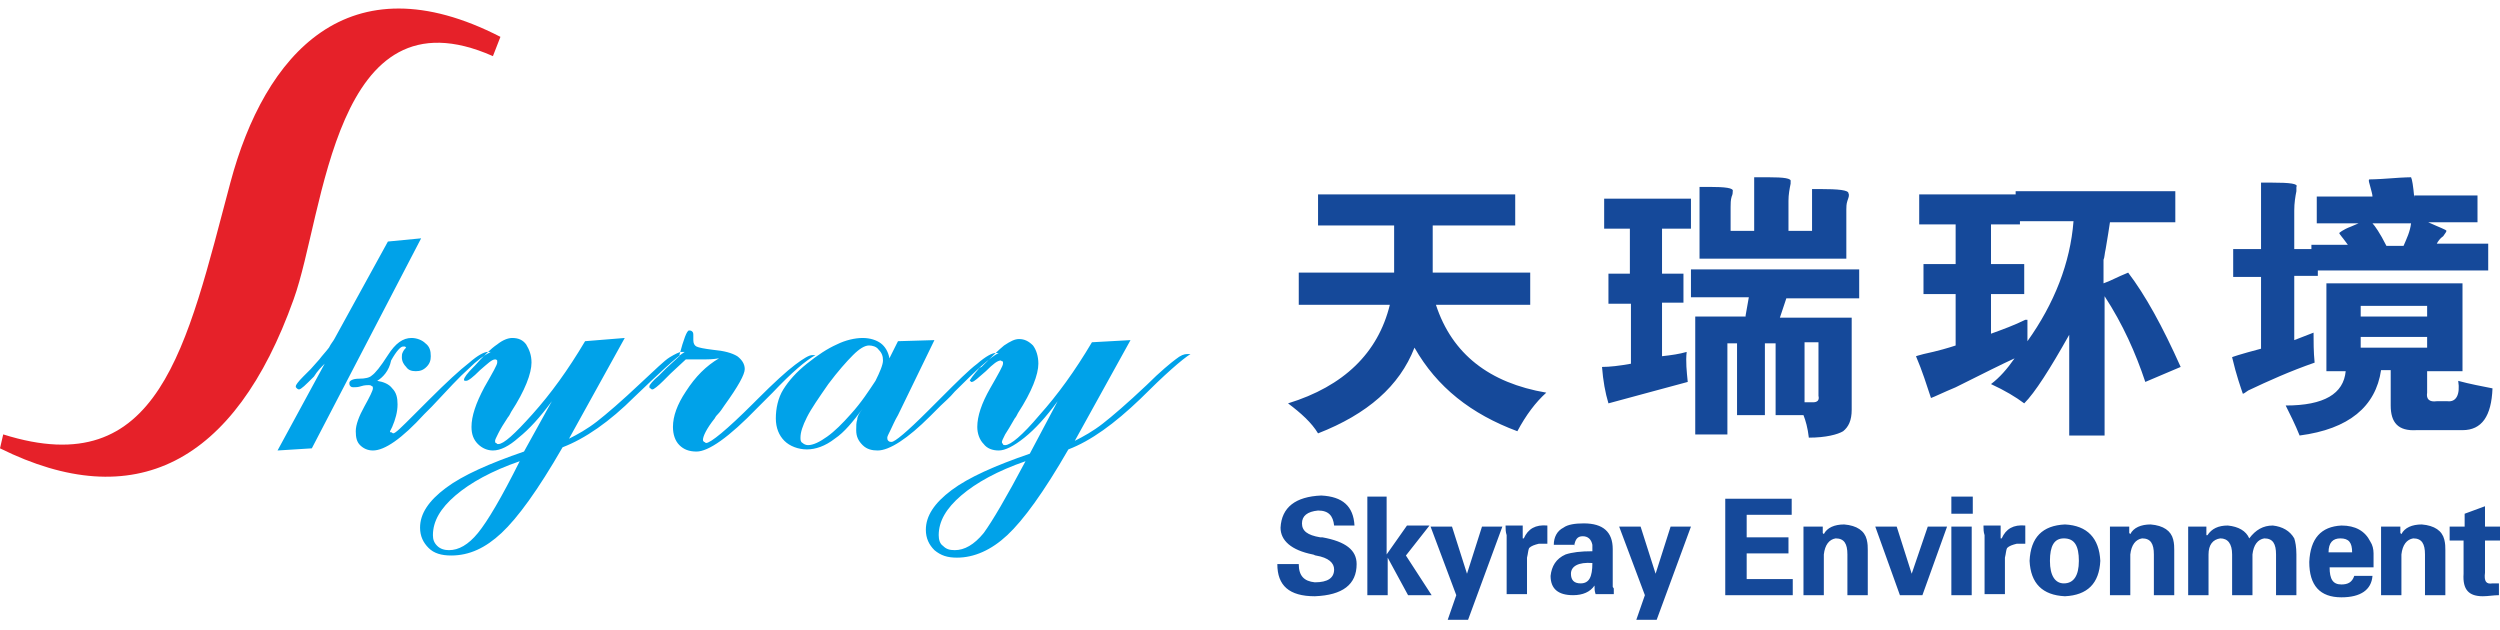
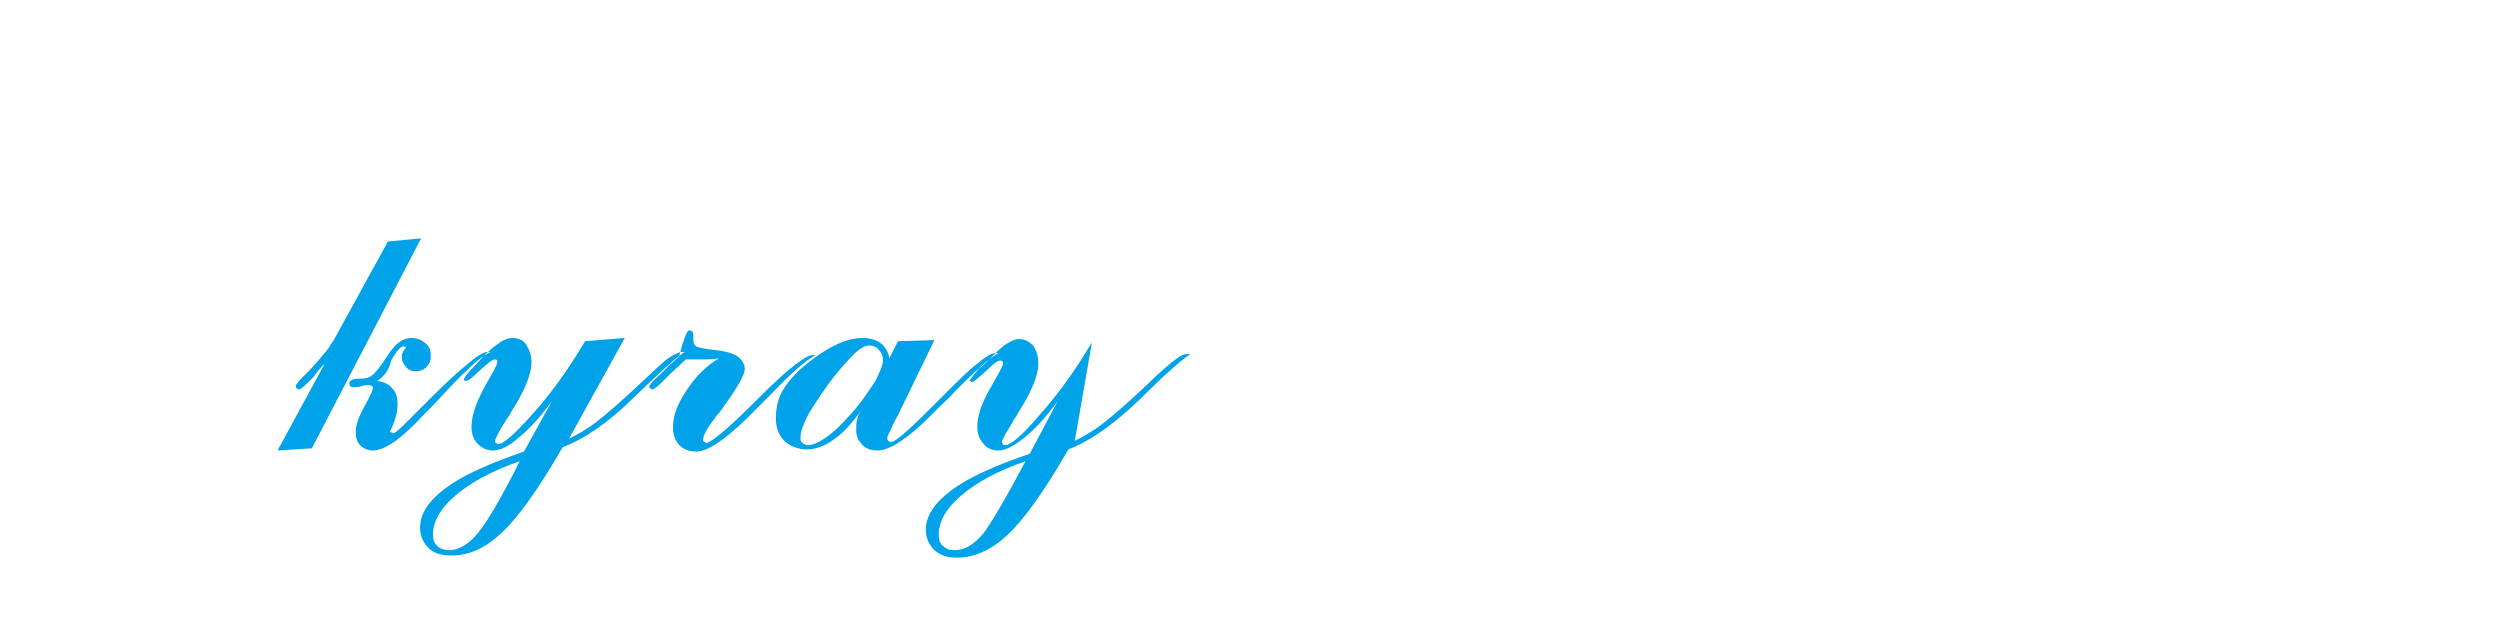
<svg xmlns="http://www.w3.org/2000/svg" width="238" height="60" viewBox="0 0 238 60" fill="none">
-   <path fill-rule="evenodd" clip-rule="evenodd" d="M35.909 36.255C36.521 36.358 37.031 36.562 37.337 36.969C37.745 37.378 37.847 37.888 37.847 38.5C37.847 39.214 37.644 39.928 37.337 40.642C37.235 40.846 37.133 41.05 37.133 41.05C37.133 41.152 37.133 41.152 37.235 41.152C37.337 41.152 37.337 41.254 37.439 41.254C37.644 41.254 38.256 40.642 39.378 39.52C39.99 38.908 40.398 38.5 40.806 38.092C42.54 36.358 43.764 35.235 44.682 34.521C45.499 33.807 46.111 33.501 46.417 33.501C46.417 33.501 46.519 33.501 46.621 33.501H46.723C46.111 33.807 45.397 34.317 44.581 35.133C43.764 35.847 42.642 37.072 41.112 38.704C40.908 38.908 40.704 39.112 40.398 39.418C38.256 41.764 36.623 42.886 35.501 42.886C34.991 42.886 34.583 42.682 34.277 42.376C33.971 42.07 33.869 41.662 33.869 41.05C33.869 40.438 34.175 39.622 34.685 38.704C35.195 37.786 35.501 37.174 35.501 36.969C35.501 36.867 35.501 36.766 35.399 36.766C35.297 36.663 35.195 36.663 35.093 36.663C34.991 36.663 34.685 36.663 34.379 36.766C34.073 36.867 33.869 36.867 33.665 36.867C33.563 36.867 33.461 36.867 33.359 36.766C33.257 36.663 33.257 36.562 33.257 36.459C33.257 36.255 33.563 36.051 34.175 36.051C34.787 36.051 35.195 35.949 35.399 35.745C35.705 35.541 36.215 34.929 36.929 33.807C37.644 32.685 38.358 32.175 39.174 32.175C39.684 32.175 40.194 32.379 40.5 32.685C40.908 32.991 41.01 33.399 41.01 33.909C41.01 34.317 40.908 34.623 40.602 34.929C40.296 35.235 39.99 35.337 39.582 35.337C39.174 35.337 38.868 35.235 38.664 34.929C38.46 34.725 38.256 34.419 38.256 34.011C38.256 33.807 38.256 33.705 38.358 33.501C38.46 33.297 38.562 33.195 38.664 33.093L38.562 32.991C38.562 32.991 38.46 32.991 38.358 32.991C38.154 32.991 37.745 33.399 37.235 34.317C37.031 35.337 36.419 35.949 35.909 36.255ZM30.91 34.623L26.422 42.886L29.686 42.682L40.092 22.688L36.929 22.994L31.829 32.277C31.727 32.481 31.523 32.685 31.319 33.093C31.012 33.501 30.706 33.807 30.4 34.215L29.584 35.133C29.38 35.337 29.176 35.541 28.87 35.847C28.36 36.358 28.156 36.663 28.156 36.766C28.156 36.867 28.156 36.867 28.258 36.969C28.258 36.969 28.36 37.072 28.462 37.072C28.666 37.072 29.074 36.663 29.89 35.847C30.196 35.337 30.605 34.929 30.91 34.623ZM52.538 38.194L49.885 42.988C46.621 44.111 44.07 45.233 42.438 46.457C40.806 47.681 39.99 48.905 39.99 50.231C39.99 51.048 40.296 51.66 40.806 52.17C41.316 52.68 42.03 52.884 42.948 52.884C44.682 52.884 46.213 52.17 47.743 50.742C49.273 49.313 51.211 46.661 53.558 42.58C55.7 41.764 58.046 40.132 60.393 37.786C62.841 35.439 64.371 34.011 65.187 33.501H65.085C64.983 33.501 64.881 33.501 64.881 33.501C64.677 33.501 64.269 33.705 63.759 34.011C63.249 34.317 62.331 35.235 61.005 36.459C59.169 38.194 57.74 39.418 56.822 40.132C55.904 40.846 54.986 41.356 54.17 41.764L59.475 32.175L55.7 32.481C54.068 35.235 52.436 37.48 50.701 39.418C48.967 41.356 47.947 42.274 47.437 42.274C47.335 42.274 47.335 42.274 47.233 42.172C47.131 42.172 47.131 42.07 47.131 41.968C47.131 41.866 47.233 41.662 47.437 41.254C47.641 40.846 47.947 40.336 48.355 39.724C48.457 39.622 48.559 39.418 48.661 39.214C49.987 37.174 50.599 35.541 50.599 34.521C50.599 33.807 50.395 33.297 50.089 32.787C49.783 32.379 49.375 32.175 48.763 32.175C48.355 32.175 47.845 32.379 47.335 32.787C46.723 33.195 46.009 33.909 45.193 34.827L45.09 34.929C44.478 35.541 44.172 35.949 44.172 36.153C44.172 36.153 44.172 36.255 44.274 36.255H44.376C44.581 36.255 44.989 35.949 45.703 35.235C46.417 34.623 46.825 34.215 47.131 34.215C47.233 34.215 47.233 34.215 47.335 34.317C47.335 34.317 47.335 34.419 47.335 34.521C47.335 34.725 46.927 35.439 46.111 36.867C45.295 38.398 44.886 39.622 44.886 40.642C44.886 41.356 45.09 41.866 45.499 42.274C45.907 42.682 46.417 42.886 46.927 42.886C47.641 42.886 48.457 42.478 49.375 41.662C50.395 40.846 51.415 39.724 52.538 38.194ZM49.477 43.907C47.743 47.375 46.417 49.619 45.499 50.742C44.581 51.864 43.662 52.374 42.744 52.374C42.336 52.374 41.928 52.272 41.622 51.966C41.316 51.66 41.214 51.354 41.214 50.946C41.214 49.619 41.928 48.395 43.356 47.171C44.785 45.947 46.825 44.825 49.477 43.907ZM68.452 34.113C67.84 34.215 67.33 34.215 67.126 34.215C66.82 34.215 66.616 34.215 66.412 34.215H66.31C66.106 34.215 65.901 34.215 65.799 34.215H65.289L63.861 35.541C63.657 35.745 63.453 35.949 63.147 36.255C62.637 36.766 62.229 37.072 62.127 37.072C62.025 37.072 62.025 37.072 61.923 36.969C61.821 36.969 61.821 36.867 61.821 36.766C61.821 36.663 62.127 36.255 62.739 35.745C63.045 35.439 63.249 35.235 63.453 35.031L64.677 33.909V33.807C65.085 32.277 65.391 31.461 65.596 31.461C65.698 31.461 65.799 31.461 65.901 31.563C66.004 31.665 66.004 31.767 66.004 31.971V32.073C66.004 32.175 66.004 32.277 66.004 32.379C66.004 32.685 66.106 32.889 66.31 32.991C66.514 33.093 67.024 33.195 67.84 33.297C68.962 33.399 69.676 33.603 70.186 33.909C70.594 34.215 70.9 34.623 70.9 35.133C70.9 35.643 70.288 36.766 68.962 38.602C68.758 38.908 68.554 39.214 68.35 39.418C68.248 39.52 68.146 39.622 68.044 39.826C67.228 40.846 66.922 41.56 66.922 41.866C66.922 41.968 66.922 41.968 67.024 42.07C67.126 42.07 67.126 42.172 67.228 42.172C67.636 42.172 69.166 40.948 71.716 38.398L72.124 37.99C73.655 36.459 74.879 35.337 75.695 34.725C76.511 34.113 77.021 33.807 77.327 33.807C77.327 33.807 77.429 33.807 77.531 33.807C77.633 33.807 77.633 33.807 77.633 33.807C76.715 34.317 75.389 35.439 73.553 37.378C73.043 37.888 72.635 38.296 72.328 38.602L72.124 38.806C69.37 41.662 67.432 42.988 66.31 42.988C65.596 42.988 65.085 42.784 64.677 42.376C64.269 41.968 64.065 41.356 64.065 40.642C64.065 39.622 64.473 38.5 65.289 37.276C66.208 35.847 67.228 34.827 68.452 34.113ZM84.06 34.317C84.06 33.909 83.958 33.603 83.652 33.297C83.448 32.991 83.04 32.889 82.734 32.889C82.326 32.889 81.816 33.195 81.204 33.807C80.592 34.419 79.775 35.337 78.857 36.562C77.939 37.888 77.225 38.908 76.817 39.724C76.409 40.54 76.205 41.152 76.205 41.662C76.205 41.866 76.205 42.07 76.409 42.172C76.511 42.274 76.715 42.376 76.919 42.376C77.429 42.376 78.041 42.07 78.755 41.56C79.469 41.05 80.184 40.336 81 39.418C82.02 38.296 82.734 37.174 83.346 36.255C83.754 35.439 84.06 34.725 84.06 34.317ZM84.672 34.113C84.57 33.501 84.264 32.991 83.856 32.685C83.448 32.379 82.836 32.175 82.122 32.175C81.408 32.175 80.49 32.379 79.674 32.787C78.755 33.195 77.837 33.807 76.817 34.623C75.797 35.439 75.083 36.255 74.573 37.072C74.063 37.888 73.859 38.908 73.859 39.826C73.859 40.744 74.165 41.458 74.675 41.968C75.185 42.478 76.001 42.784 76.817 42.784C77.633 42.784 78.551 42.478 79.469 41.764C80.388 41.152 81.204 40.132 82.122 38.908C81.816 39.316 81.612 39.622 81.612 39.928C81.51 40.234 81.51 40.54 81.51 40.948C81.51 41.56 81.714 41.968 82.122 42.376C82.53 42.784 83.04 42.886 83.55 42.886C84.672 42.886 86.406 41.764 88.549 39.622C88.957 39.214 89.365 38.806 89.569 38.602C89.875 38.296 90.385 37.888 90.895 37.276C92.935 35.235 94.262 34.011 95.078 33.603H94.976C94.874 33.603 94.772 33.603 94.772 33.603C94.466 33.603 93.853 33.909 93.037 34.623C92.221 35.235 91.099 36.358 89.569 37.888C89.263 38.194 88.855 38.602 88.345 39.112C86.304 41.152 85.182 42.07 84.876 42.07C84.774 42.07 84.672 42.07 84.57 41.968C84.468 41.866 84.468 41.764 84.468 41.662C84.468 41.56 84.57 41.356 84.774 40.948C84.978 40.54 85.182 40.03 85.488 39.52L88.957 32.379L85.488 32.481L84.672 34.113ZM100.688 38.194C99.566 39.724 98.546 40.846 97.526 41.662C96.506 42.478 95.69 42.886 95.078 42.886C94.466 42.886 93.956 42.682 93.65 42.274C93.241 41.866 93.037 41.254 93.037 40.642C93.037 39.622 93.445 38.398 94.262 36.969C95.078 35.541 95.486 34.827 95.486 34.623C95.486 34.521 95.486 34.419 95.486 34.419C95.486 34.419 95.384 34.419 95.282 34.317C94.976 34.317 94.568 34.623 93.853 35.337C93.139 35.949 92.731 36.358 92.527 36.358H92.425C92.425 36.358 92.425 36.255 92.323 36.255C92.323 36.153 92.629 35.745 93.241 35.031L93.445 34.929C94.364 34.011 95.078 33.297 95.588 32.889C96.2 32.481 96.608 32.277 97.016 32.277C97.526 32.277 97.934 32.481 98.342 32.889C98.648 33.297 98.852 33.909 98.852 34.623C98.852 35.643 98.24 37.276 96.914 39.316C96.812 39.52 96.71 39.724 96.608 39.826C96.2 40.54 95.894 41.05 95.69 41.356C95.486 41.764 95.384 41.968 95.384 42.07C95.384 42.172 95.384 42.172 95.486 42.274C95.486 42.376 95.588 42.376 95.69 42.376C96.2 42.376 97.322 41.458 98.954 39.52C100.688 37.582 102.321 35.337 103.953 32.583L107.625 32.379L102.321 41.968C103.137 41.56 104.055 41.05 104.973 40.336C105.891 39.622 107.319 38.398 109.156 36.663C110.482 35.337 111.502 34.521 111.91 34.215C112.42 33.807 112.726 33.705 113.032 33.705C113.032 33.705 113.134 33.705 113.236 33.705C113.338 33.705 113.338 33.705 113.338 33.705C112.522 34.215 110.89 35.643 108.544 37.99C106.095 40.336 103.851 41.968 101.709 42.784C99.362 46.865 97.424 49.517 95.894 50.946C94.364 52.374 92.731 53.088 91.099 53.088C90.181 53.088 89.569 52.884 88.957 52.374C88.447 51.864 88.141 51.252 88.141 50.435C88.141 49.109 88.957 47.885 90.589 46.661C92.221 45.437 94.772 44.315 98.036 43.192L100.688 38.194ZM97.628 43.907C94.976 44.825 92.935 45.947 91.507 47.171C90.079 48.395 89.365 49.619 89.365 50.946C89.365 51.354 89.467 51.762 89.773 51.966C90.079 52.272 90.385 52.374 90.895 52.374C91.813 52.374 92.731 51.864 93.65 50.742C94.466 49.619 95.792 47.375 97.628 43.907Z" fill="#00A2E9" />
-   <path fill-rule="evenodd" clip-rule="evenodd" d="M47.641 3.508C33.155 -3.939 25.198 5.14 21.933 17.382C17.75 33.092 15.2 46.048 0.306 41.355L0 42.681C12.752 49.006 22.341 44.212 27.952 28.502C30.91 20.34 31.727 -1.389 46.927 5.344L47.641 3.508Z" fill="#E62129" />
-   <path fill-rule="evenodd" clip-rule="evenodd" d="M132.619 25.954H123.642V29.015H132.313C131.191 33.605 127.926 36.768 122.622 38.4C123.846 39.318 124.866 40.236 125.478 41.257C130.171 39.42 133.231 36.768 134.659 33.095C136.802 36.87 140.066 39.42 144.453 41.053C145.269 39.522 146.187 38.298 147.207 37.38C141.8 36.462 138.23 33.707 136.7 29.015H145.677V25.954H136.394V21.466H144.249V18.507H125.478V21.466H132.721V25.954H132.619ZM164.754 19.731C164.754 19.425 164.754 19.017 164.856 18.711C164.958 18.507 164.958 18.303 164.958 18.201C165.06 17.895 164.244 17.793 162.713 17.793H161.795V24.628H175.771V19.935C175.771 19.731 175.771 19.425 175.873 19.119C175.975 18.813 176.077 18.609 175.975 18.405C175.975 18.099 175.057 17.997 173.221 17.997H172.507V21.976H170.263V19.119C170.263 18.507 170.365 17.997 170.467 17.487C170.467 17.385 170.467 17.385 170.467 17.283C170.569 16.977 169.854 16.875 168.324 16.875H166.998V21.976H164.754V19.731ZM153.124 26.158V28.913H155.266V34.626C154.144 34.83 153.226 34.932 152.512 34.932C152.614 36.258 152.818 37.38 153.124 38.4C156.185 37.584 158.735 36.87 160.673 36.36C160.571 35.34 160.469 34.422 160.571 33.503C159.857 33.707 159.143 33.809 158.225 33.911V28.811H160.265V26.056H158.225V21.772H160.979V18.915H152.716V21.772H155.164V26.056H153.124V26.158ZM166.182 30.035L166.488 28.301H160.979V25.648H176.995V28.403H170.058L169.446 30.239H176.281V39.012C176.281 40.032 175.975 40.644 175.465 41.053C174.955 41.358 173.833 41.664 172.201 41.664C172.099 40.746 171.895 40.032 171.691 39.522H169.038V32.687H168.018V39.522H165.366V32.687H164.448V41.358H161.387V30.137H166.182V30.035ZM173.119 32.585H171.793V38.298H172.609C173.017 38.298 173.221 38.094 173.119 37.686V32.585ZM182.708 18.405V21.364H186.177V25.138H183.116V27.995H186.177V32.891C185.565 33.095 184.545 33.401 183.116 33.707C182.708 33.809 182.402 33.911 182.402 33.911C183.014 35.34 183.422 36.666 183.83 37.89C184.136 37.788 184.953 37.38 186.177 36.87C188.829 35.544 190.665 34.626 191.788 34.115C191.073 35.136 190.359 35.952 189.543 36.564C190.869 37.176 191.89 37.788 192.706 38.4C193.726 37.38 195.154 35.136 196.99 31.871V41.461H200.357V28.199C202.091 30.851 203.315 33.605 204.233 36.36L207.6 34.932C205.866 31.055 204.233 28.097 202.601 25.954C201.581 26.362 200.867 26.77 200.255 26.974V24.73C200.357 24.526 200.357 24.118 200.459 23.71C200.663 22.588 200.765 21.772 200.867 21.16H207.09V18.201H191.89V18.507H182.708V18.405ZM197.398 21.058C197.092 25.036 195.562 28.913 193.012 32.483V30.443H192.808C191.788 30.953 190.665 31.361 189.543 31.769V27.995H192.706V25.138H189.543V21.364H192.298V21.058H197.398ZM229.839 18.813C229.737 17.691 229.635 17.079 229.533 16.875C229.533 16.875 228.921 16.875 227.595 16.977C226.269 17.079 225.554 17.079 225.554 17.079C225.452 17.181 225.554 17.385 225.656 17.793C225.758 18.201 225.86 18.507 225.86 18.711H220.556V21.262H224.534C224.33 21.364 224.024 21.466 223.82 21.568C223.004 21.874 222.698 22.18 222.698 22.18C222.698 22.282 223.004 22.588 223.514 23.302H220.046V23.71H218.413V20.038C218.413 19.323 218.515 18.711 218.617 18.201C218.617 17.997 218.617 17.895 218.617 17.793C218.821 17.487 218.005 17.385 216.271 17.385H215.251V23.71H212.599V26.362H215.251V33.197C213.313 33.707 212.395 34.013 212.497 34.013C212.905 35.748 213.313 36.87 213.517 37.482C213.619 37.482 213.721 37.38 214.027 37.176C215.965 36.258 218.005 35.34 220.352 34.523C220.25 33.503 220.25 32.483 220.25 31.667L218.413 32.381V26.26H220.658V25.75H236.878V23.2H231.981C232.083 22.996 232.287 22.69 232.593 22.486C232.797 22.18 232.899 22.078 232.899 21.976C232.899 21.874 232.287 21.67 231.165 21.16H235.858V18.609H229.839V18.813ZM227.187 23.404C226.575 22.18 226.064 21.466 225.86 21.262H229.533C229.431 22.078 229.125 22.69 228.819 23.404H227.187ZM223.31 35.34H221.474V26.974H234.43V35.34H231.063V37.38C230.961 37.992 231.267 38.298 231.981 38.196H233.001C233.818 38.298 234.226 37.584 234.022 36.258C235.144 36.564 236.266 36.768 237.286 36.972C237.184 39.624 236.266 40.95 234.43 40.95H230.043C228.309 41.053 227.595 40.236 227.595 38.604V35.238H226.677C226.166 38.706 223.616 40.848 218.923 41.461C218.515 40.44 218.005 39.42 217.597 38.604C221.27 38.604 223.106 37.482 223.31 35.34ZM231.063 30.137H224.738V29.117H231.063V30.137ZM231.063 32.075V33.095H224.738V32.075H231.063ZM128.947 50.03C128.845 48.194 127.824 47.275 125.784 47.173C123.336 47.275 122.01 48.295 121.908 50.234C121.908 51.458 122.928 52.376 124.968 52.784C125.07 52.784 125.172 52.886 125.274 52.886C126.498 53.09 127.008 53.6 127.008 54.212C127.008 55.028 126.396 55.437 125.172 55.437C124.152 55.334 123.642 54.824 123.642 53.702H121.602C121.602 55.742 122.724 56.763 125.172 56.763C127.824 56.661 129.151 55.641 129.151 53.702C129.151 52.376 128.13 51.56 125.886 51.152C125.784 51.152 125.682 51.152 125.682 51.152C124.458 50.948 123.948 50.54 123.948 49.826C123.948 49.112 124.458 48.703 125.478 48.602C126.498 48.602 126.906 49.112 127.008 50.03H128.947ZM132.109 47.275H130.171V56.661H132.109V53.09L134.047 56.661H136.292L133.843 52.886L136.088 50.03H133.945L132.007 52.784V52.682V47.275H132.109ZM139.658 54.62L141.086 50.132H143.025L139.76 59.007H137.822L138.638 56.661L136.19 50.132H138.23L139.658 54.62ZM143.331 50.132C143.331 50.336 143.331 50.642 143.433 50.948C143.433 51.152 143.433 51.356 143.433 51.356V56.559H145.371V53.294C145.371 53.294 145.371 53.192 145.371 53.09C145.473 52.682 145.473 52.376 145.575 52.172C145.779 51.968 146.085 51.866 146.493 51.764H147.309V50.03C146.187 49.928 145.473 50.336 145.065 51.254H144.963V50.03H143.331V50.132ZM151.594 53.6C151.594 54.926 151.288 55.538 150.472 55.538C149.86 55.538 149.554 55.233 149.554 54.62C149.554 53.906 150.268 53.498 151.594 53.6ZM149.86 51.968C149.962 51.356 150.166 51.05 150.676 51.05C151.186 51.05 151.492 51.356 151.594 51.866V52.478C150.472 52.478 149.656 52.58 149.043 52.784C148.125 53.192 147.717 53.906 147.615 54.824C147.615 56.049 148.329 56.661 149.758 56.661C150.676 56.661 151.39 56.355 151.798 55.742C151.798 56.049 151.798 56.253 151.9 56.559H153.634C153.634 56.355 153.634 56.151 153.634 56.049C153.634 55.947 153.532 55.947 153.532 55.845V52.274C153.532 50.642 152.614 49.826 150.778 49.826C149.962 49.826 149.248 49.928 148.839 50.234C148.227 50.54 147.921 51.152 147.921 51.866H149.86V51.968ZM157.613 54.62L156.185 50.132H154.144L156.593 56.661L155.776 59.007H157.715L160.979 50.132H159.041L157.613 54.62ZM164.244 56.661H170.671V55.13H166.284V52.682H170.263V51.152H166.284V49.01H170.569V47.479H164.244V56.661ZM173.629 50.132H171.691V56.661H173.629V52.784C173.731 51.866 174.139 51.356 174.751 51.254C175.567 51.254 175.873 51.764 175.873 52.784V56.661H177.812V52.376C177.812 52.07 177.812 51.764 177.71 51.356C177.506 50.54 176.791 50.03 175.567 49.928C174.649 49.928 173.935 50.234 173.629 50.846L173.527 50.744V50.132H173.629ZM180.872 56.661H183.014L185.361 50.132H183.524L181.994 54.62L180.566 50.132H178.526L180.872 56.661ZM185.769 50.132V56.661H187.707V50.132H185.769ZM185.769 47.275V48.908H187.809V47.275H185.769ZM188.829 50.132C188.829 50.336 188.829 50.642 188.931 50.948C188.931 51.152 188.931 51.356 188.931 51.356V56.559H190.869V53.294C190.869 53.294 190.869 53.192 190.869 53.09C190.971 52.682 190.971 52.376 191.073 52.172C191.278 51.968 191.584 51.866 191.992 51.764H192.808V50.03C191.686 49.928 190.971 50.336 190.563 51.254H190.461V50.03H188.829V50.132ZM199.949 53.396C199.847 51.254 198.725 50.03 196.582 49.928C194.44 50.03 193.318 51.152 193.216 53.396C193.318 55.538 194.44 56.661 196.582 56.763C198.725 56.661 199.847 55.538 199.949 53.396ZM195.154 53.396C195.154 51.968 195.562 51.254 196.48 51.254C197.5 51.254 197.908 51.968 197.908 53.396C197.908 54.824 197.398 55.538 196.48 55.538C195.664 55.538 195.154 54.824 195.154 53.396ZM202.805 50.132H200.867V56.661H202.805V52.784C202.907 51.866 203.315 51.356 203.927 51.254C204.743 51.254 205.049 51.764 205.049 52.784V56.661H206.988V52.376C206.988 52.07 206.988 51.764 206.886 51.356C206.682 50.54 205.968 50.03 204.743 49.928C203.825 49.928 203.111 50.234 202.805 50.846L202.703 50.744V50.132H202.805ZM210.252 50.132H208.314V56.661H210.252V52.784C210.252 51.866 210.66 51.356 211.374 51.254C212.088 51.254 212.497 51.764 212.497 52.784V56.661H214.435V52.784C214.537 51.866 214.945 51.356 215.557 51.254C216.373 51.254 216.679 51.764 216.679 52.784V56.661H218.617V52.784C218.617 52.07 218.515 51.56 218.413 51.254C218.005 50.54 217.291 50.132 216.373 50.03C215.455 50.03 214.741 50.438 214.129 51.254C213.823 50.54 213.109 50.132 212.088 50.03C211.17 50.03 210.558 50.336 210.15 50.948H210.048V50.132H210.252ZM225.962 53.906C225.962 53.498 225.962 53.09 225.962 52.682C225.962 52.274 225.86 51.866 225.656 51.56C225.146 50.54 224.228 50.03 222.902 50.03C220.964 50.132 219.944 51.254 219.842 53.498C219.842 55.742 220.862 56.865 222.902 56.865C224.738 56.865 225.758 56.151 225.86 54.824H224.126C223.922 55.437 223.514 55.641 222.902 55.641C222.086 55.641 221.78 55.13 221.78 54.008H225.962V53.906ZM221.678 52.58C221.678 51.662 222.086 51.254 222.8 51.254C223.616 51.254 223.922 51.662 223.922 52.58H221.678ZM228.615 50.132H226.677V56.661H228.615V52.784C228.717 51.866 229.125 51.356 229.737 51.254C230.553 51.254 230.859 51.764 230.859 52.784V56.661H232.797V52.376C232.797 52.07 232.797 51.764 232.695 51.356C232.491 50.54 231.777 50.03 230.553 49.928C229.635 49.928 228.921 50.234 228.615 50.846L228.513 50.744V50.132H228.615ZM233.206 50.132V51.458H234.532V54.62C234.43 56.151 235.042 56.763 236.368 56.763C236.878 56.763 237.388 56.661 237.898 56.661V55.538C237.694 55.538 237.49 55.538 237.286 55.538C236.674 55.641 236.47 55.334 236.572 54.518V51.458H238V50.132H236.572V48.194L234.634 48.908V50.132H233.206Z" fill="#15499A" />
+   <path fill-rule="evenodd" clip-rule="evenodd" d="M35.909 36.255C36.521 36.358 37.031 36.562 37.337 36.969C37.745 37.378 37.847 37.888 37.847 38.5C37.847 39.214 37.644 39.928 37.337 40.642C37.235 40.846 37.133 41.05 37.133 41.05C37.133 41.152 37.133 41.152 37.235 41.152C37.337 41.152 37.337 41.254 37.439 41.254C37.644 41.254 38.256 40.642 39.378 39.52C39.99 38.908 40.398 38.5 40.806 38.092C42.54 36.358 43.764 35.235 44.682 34.521C45.499 33.807 46.111 33.501 46.417 33.501C46.417 33.501 46.519 33.501 46.621 33.501H46.723C46.111 33.807 45.397 34.317 44.581 35.133C43.764 35.847 42.642 37.072 41.112 38.704C40.908 38.908 40.704 39.112 40.398 39.418C38.256 41.764 36.623 42.886 35.501 42.886C34.991 42.886 34.583 42.682 34.277 42.376C33.971 42.07 33.869 41.662 33.869 41.05C33.869 40.438 34.175 39.622 34.685 38.704C35.195 37.786 35.501 37.174 35.501 36.969C35.501 36.867 35.501 36.766 35.399 36.766C35.297 36.663 35.195 36.663 35.093 36.663C34.991 36.663 34.685 36.663 34.379 36.766C34.073 36.867 33.869 36.867 33.665 36.867C33.563 36.867 33.461 36.867 33.359 36.766C33.257 36.663 33.257 36.562 33.257 36.459C33.257 36.255 33.563 36.051 34.175 36.051C34.787 36.051 35.195 35.949 35.399 35.745C35.705 35.541 36.215 34.929 36.929 33.807C37.644 32.685 38.358 32.175 39.174 32.175C39.684 32.175 40.194 32.379 40.5 32.685C40.908 32.991 41.01 33.399 41.01 33.909C41.01 34.317 40.908 34.623 40.602 34.929C40.296 35.235 39.99 35.337 39.582 35.337C39.174 35.337 38.868 35.235 38.664 34.929C38.46 34.725 38.256 34.419 38.256 34.011C38.256 33.807 38.256 33.705 38.358 33.501C38.46 33.297 38.562 33.195 38.664 33.093L38.562 32.991C38.562 32.991 38.46 32.991 38.358 32.991C38.154 32.991 37.745 33.399 37.235 34.317C37.031 35.337 36.419 35.949 35.909 36.255ZM30.91 34.623L26.422 42.886L29.686 42.682L40.092 22.688L36.929 22.994L31.829 32.277C31.727 32.481 31.523 32.685 31.319 33.093C31.012 33.501 30.706 33.807 30.4 34.215L29.584 35.133C29.38 35.337 29.176 35.541 28.87 35.847C28.36 36.358 28.156 36.663 28.156 36.766C28.156 36.867 28.156 36.867 28.258 36.969C28.258 36.969 28.36 37.072 28.462 37.072C28.666 37.072 29.074 36.663 29.89 35.847C30.196 35.337 30.605 34.929 30.91 34.623ZM52.538 38.194L49.885 42.988C46.621 44.111 44.07 45.233 42.438 46.457C40.806 47.681 39.99 48.905 39.99 50.231C39.99 51.048 40.296 51.66 40.806 52.17C41.316 52.68 42.03 52.884 42.948 52.884C44.682 52.884 46.213 52.17 47.743 50.742C49.273 49.313 51.211 46.661 53.558 42.58C55.7 41.764 58.046 40.132 60.393 37.786C62.841 35.439 64.371 34.011 65.187 33.501H65.085C64.983 33.501 64.881 33.501 64.881 33.501C64.677 33.501 64.269 33.705 63.759 34.011C63.249 34.317 62.331 35.235 61.005 36.459C59.169 38.194 57.74 39.418 56.822 40.132C55.904 40.846 54.986 41.356 54.17 41.764L59.475 32.175L55.7 32.481C54.068 35.235 52.436 37.48 50.701 39.418C48.967 41.356 47.947 42.274 47.437 42.274C47.335 42.274 47.335 42.274 47.233 42.172C47.131 42.172 47.131 42.07 47.131 41.968C47.131 41.866 47.233 41.662 47.437 41.254C47.641 40.846 47.947 40.336 48.355 39.724C48.457 39.622 48.559 39.418 48.661 39.214C49.987 37.174 50.599 35.541 50.599 34.521C50.599 33.807 50.395 33.297 50.089 32.787C49.783 32.379 49.375 32.175 48.763 32.175C48.355 32.175 47.845 32.379 47.335 32.787C46.723 33.195 46.009 33.909 45.193 34.827L45.09 34.929C44.478 35.541 44.172 35.949 44.172 36.153C44.172 36.153 44.172 36.255 44.274 36.255H44.376C44.581 36.255 44.989 35.949 45.703 35.235C46.417 34.623 46.825 34.215 47.131 34.215C47.233 34.215 47.233 34.215 47.335 34.317C47.335 34.317 47.335 34.419 47.335 34.521C47.335 34.725 46.927 35.439 46.111 36.867C45.295 38.398 44.886 39.622 44.886 40.642C44.886 41.356 45.09 41.866 45.499 42.274C45.907 42.682 46.417 42.886 46.927 42.886C47.641 42.886 48.457 42.478 49.375 41.662C50.395 40.846 51.415 39.724 52.538 38.194ZM49.477 43.907C47.743 47.375 46.417 49.619 45.499 50.742C44.581 51.864 43.662 52.374 42.744 52.374C42.336 52.374 41.928 52.272 41.622 51.966C41.316 51.66 41.214 51.354 41.214 50.946C41.214 49.619 41.928 48.395 43.356 47.171C44.785 45.947 46.825 44.825 49.477 43.907ZM68.452 34.113C67.84 34.215 67.33 34.215 67.126 34.215C66.82 34.215 66.616 34.215 66.412 34.215H66.31C66.106 34.215 65.901 34.215 65.799 34.215H65.289L63.861 35.541C63.657 35.745 63.453 35.949 63.147 36.255C62.637 36.766 62.229 37.072 62.127 37.072C62.025 37.072 62.025 37.072 61.923 36.969C61.821 36.969 61.821 36.867 61.821 36.766C61.821 36.663 62.127 36.255 62.739 35.745C63.045 35.439 63.249 35.235 63.453 35.031L64.677 33.909V33.807C65.085 32.277 65.391 31.461 65.596 31.461C65.698 31.461 65.799 31.461 65.901 31.563C66.004 31.665 66.004 31.767 66.004 31.971V32.073C66.004 32.175 66.004 32.277 66.004 32.379C66.004 32.685 66.106 32.889 66.31 32.991C66.514 33.093 67.024 33.195 67.84 33.297C68.962 33.399 69.676 33.603 70.186 33.909C70.594 34.215 70.9 34.623 70.9 35.133C70.9 35.643 70.288 36.766 68.962 38.602C68.758 38.908 68.554 39.214 68.35 39.418C68.248 39.52 68.146 39.622 68.044 39.826C67.228 40.846 66.922 41.56 66.922 41.866C66.922 41.968 66.922 41.968 67.024 42.07C67.126 42.07 67.126 42.172 67.228 42.172C67.636 42.172 69.166 40.948 71.716 38.398L72.124 37.99C73.655 36.459 74.879 35.337 75.695 34.725C76.511 34.113 77.021 33.807 77.327 33.807C77.327 33.807 77.429 33.807 77.531 33.807C77.633 33.807 77.633 33.807 77.633 33.807C76.715 34.317 75.389 35.439 73.553 37.378C73.043 37.888 72.635 38.296 72.328 38.602L72.124 38.806C69.37 41.662 67.432 42.988 66.31 42.988C65.596 42.988 65.085 42.784 64.677 42.376C64.269 41.968 64.065 41.356 64.065 40.642C64.065 39.622 64.473 38.5 65.289 37.276C66.208 35.847 67.228 34.827 68.452 34.113ZM84.06 34.317C84.06 33.909 83.958 33.603 83.652 33.297C83.448 32.991 83.04 32.889 82.734 32.889C82.326 32.889 81.816 33.195 81.204 33.807C80.592 34.419 79.775 35.337 78.857 36.562C77.939 37.888 77.225 38.908 76.817 39.724C76.409 40.54 76.205 41.152 76.205 41.662C76.205 41.866 76.205 42.07 76.409 42.172C76.511 42.274 76.715 42.376 76.919 42.376C77.429 42.376 78.041 42.07 78.755 41.56C79.469 41.05 80.184 40.336 81 39.418C82.02 38.296 82.734 37.174 83.346 36.255C83.754 35.439 84.06 34.725 84.06 34.317ZM84.672 34.113C84.57 33.501 84.264 32.991 83.856 32.685C83.448 32.379 82.836 32.175 82.122 32.175C81.408 32.175 80.49 32.379 79.674 32.787C78.755 33.195 77.837 33.807 76.817 34.623C75.797 35.439 75.083 36.255 74.573 37.072C74.063 37.888 73.859 38.908 73.859 39.826C73.859 40.744 74.165 41.458 74.675 41.968C75.185 42.478 76.001 42.784 76.817 42.784C77.633 42.784 78.551 42.478 79.469 41.764C80.388 41.152 81.204 40.132 82.122 38.908C81.816 39.316 81.612 39.622 81.612 39.928C81.51 40.234 81.51 40.54 81.51 40.948C81.51 41.56 81.714 41.968 82.122 42.376C82.53 42.784 83.04 42.886 83.55 42.886C84.672 42.886 86.406 41.764 88.549 39.622C88.957 39.214 89.365 38.806 89.569 38.602C89.875 38.296 90.385 37.888 90.895 37.276C92.935 35.235 94.262 34.011 95.078 33.603H94.976C94.874 33.603 94.772 33.603 94.772 33.603C94.466 33.603 93.853 33.909 93.037 34.623C92.221 35.235 91.099 36.358 89.569 37.888C89.263 38.194 88.855 38.602 88.345 39.112C86.304 41.152 85.182 42.07 84.876 42.07C84.774 42.07 84.672 42.07 84.57 41.968C84.468 41.866 84.468 41.764 84.468 41.662C84.468 41.56 84.57 41.356 84.774 40.948C84.978 40.54 85.182 40.03 85.488 39.52L88.957 32.379L85.488 32.481L84.672 34.113ZM100.688 38.194C99.566 39.724 98.546 40.846 97.526 41.662C96.506 42.478 95.69 42.886 95.078 42.886C94.466 42.886 93.956 42.682 93.65 42.274C93.241 41.866 93.037 41.254 93.037 40.642C93.037 39.622 93.445 38.398 94.262 36.969C95.078 35.541 95.486 34.827 95.486 34.623C95.486 34.521 95.486 34.419 95.486 34.419C95.486 34.419 95.384 34.419 95.282 34.317C94.976 34.317 94.568 34.623 93.853 35.337C93.139 35.949 92.731 36.358 92.527 36.358H92.425C92.425 36.358 92.425 36.255 92.323 36.255C92.323 36.153 92.629 35.745 93.241 35.031L93.445 34.929C94.364 34.011 95.078 33.297 95.588 32.889C96.2 32.481 96.608 32.277 97.016 32.277C97.526 32.277 97.934 32.481 98.342 32.889C98.648 33.297 98.852 33.909 98.852 34.623C98.852 35.643 98.24 37.276 96.914 39.316C96.812 39.52 96.71 39.724 96.608 39.826C96.2 40.54 95.894 41.05 95.69 41.356C95.486 41.764 95.384 41.968 95.384 42.07C95.384 42.172 95.384 42.172 95.486 42.274C95.486 42.376 95.588 42.376 95.69 42.376C96.2 42.376 97.322 41.458 98.954 39.52C100.688 37.582 102.321 35.337 103.953 32.583L102.321 41.968C103.137 41.56 104.055 41.05 104.973 40.336C105.891 39.622 107.319 38.398 109.156 36.663C110.482 35.337 111.502 34.521 111.91 34.215C112.42 33.807 112.726 33.705 113.032 33.705C113.032 33.705 113.134 33.705 113.236 33.705C113.338 33.705 113.338 33.705 113.338 33.705C112.522 34.215 110.89 35.643 108.544 37.99C106.095 40.336 103.851 41.968 101.709 42.784C99.362 46.865 97.424 49.517 95.894 50.946C94.364 52.374 92.731 53.088 91.099 53.088C90.181 53.088 89.569 52.884 88.957 52.374C88.447 51.864 88.141 51.252 88.141 50.435C88.141 49.109 88.957 47.885 90.589 46.661C92.221 45.437 94.772 44.315 98.036 43.192L100.688 38.194ZM97.628 43.907C94.976 44.825 92.935 45.947 91.507 47.171C90.079 48.395 89.365 49.619 89.365 50.946C89.365 51.354 89.467 51.762 89.773 51.966C90.079 52.272 90.385 52.374 90.895 52.374C91.813 52.374 92.731 51.864 93.65 50.742C94.466 49.619 95.792 47.375 97.628 43.907Z" fill="#00A2E9" />
</svg>